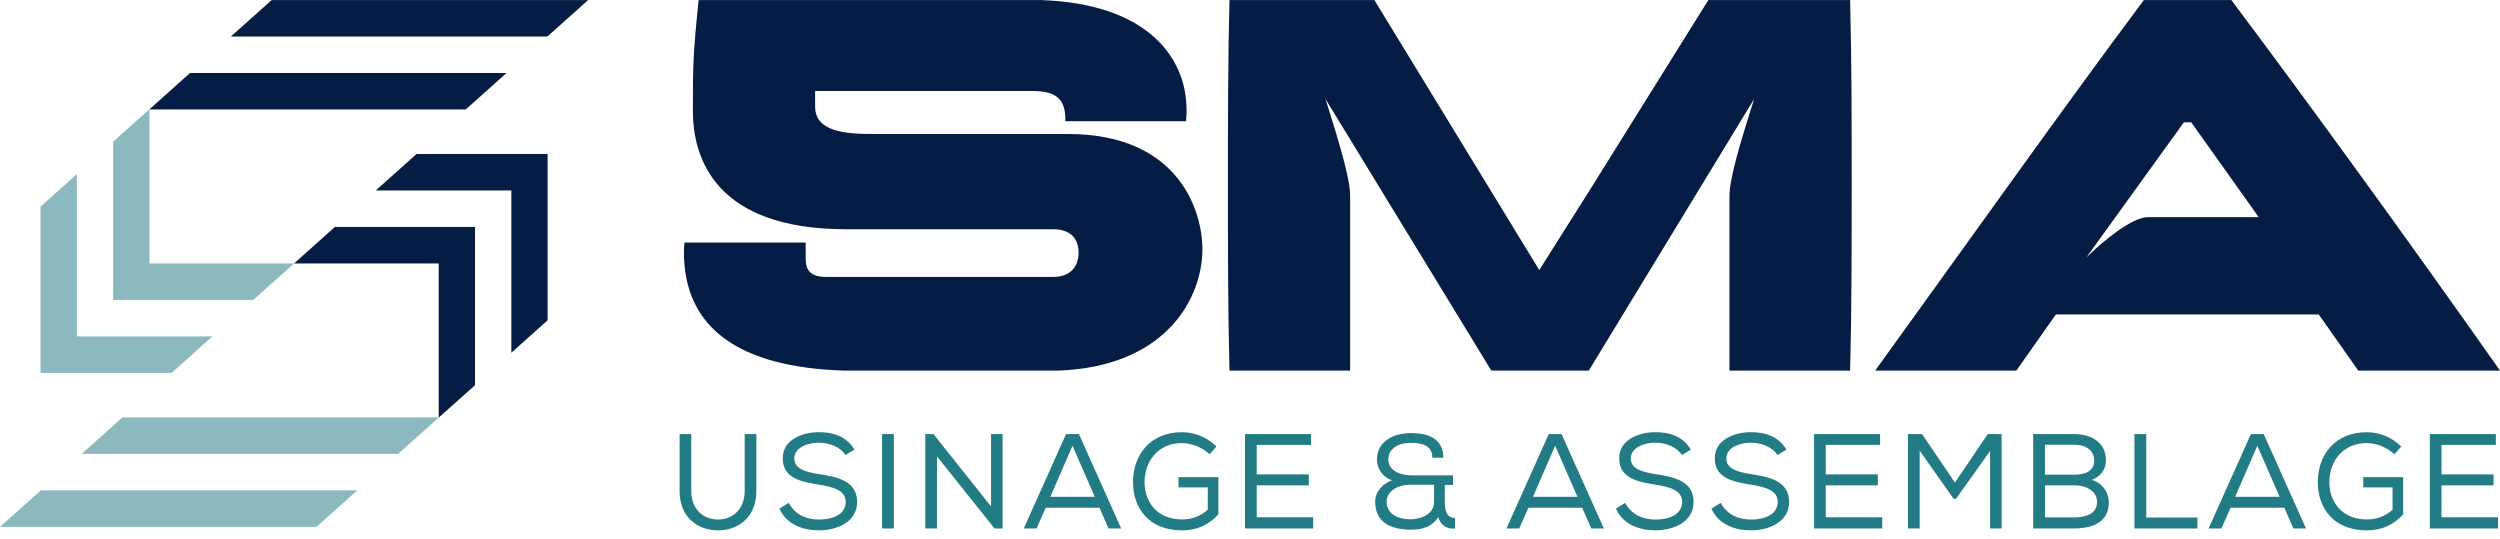
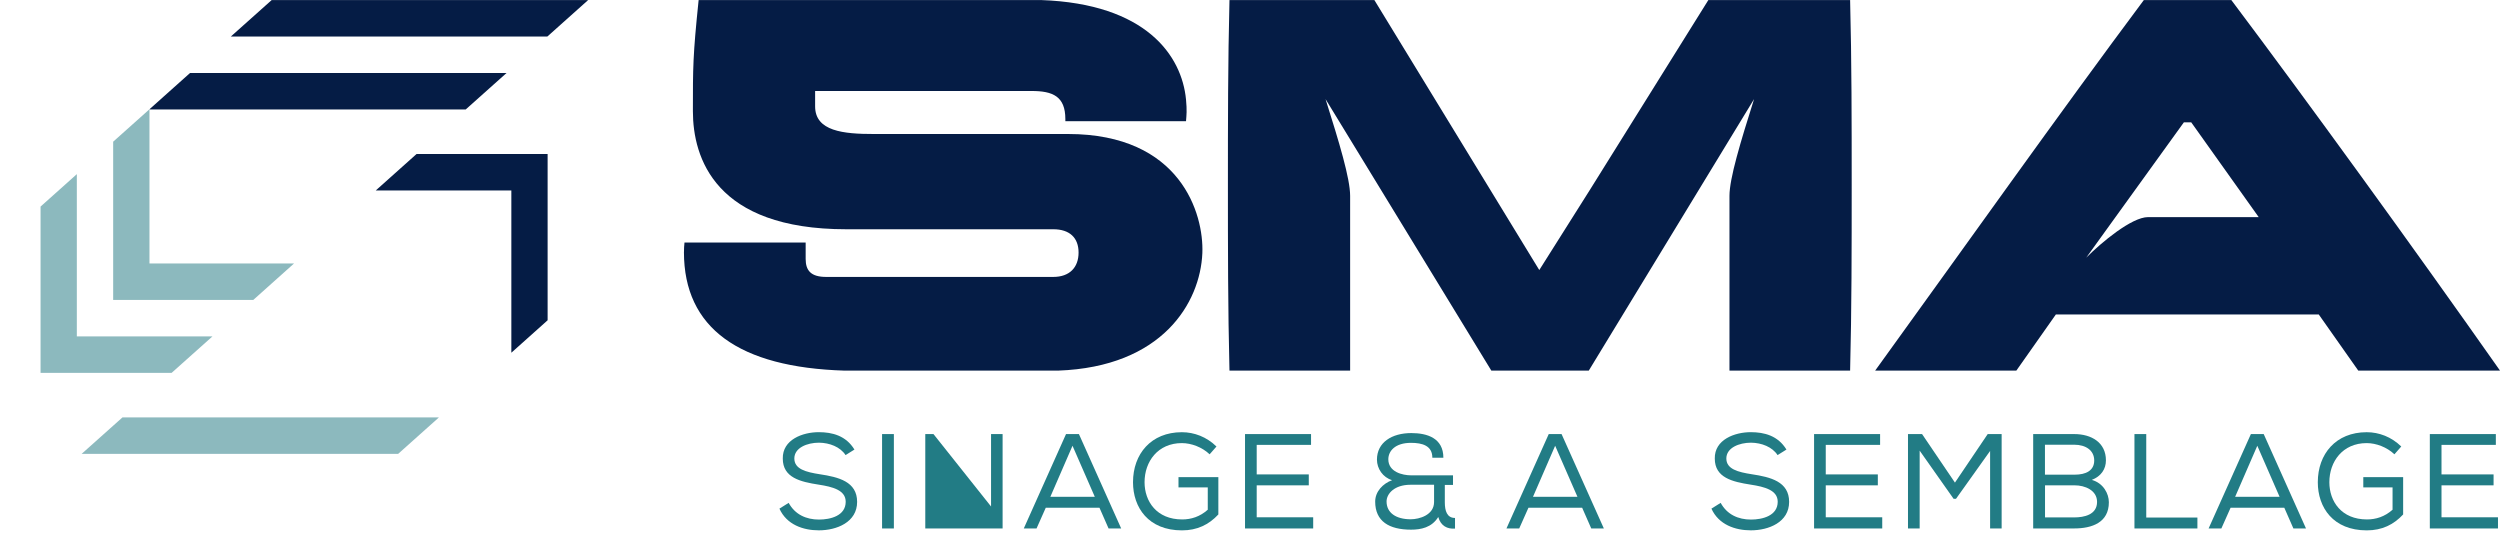
<svg xmlns="http://www.w3.org/2000/svg" width="297" height="64" viewBox="0 0 297 64" fill="none">
-   <path d="M89.856 51.568V58.326C89.856 61.434 87.736 63.004 85.311 63.004C82.887 63.004 80.736 61.465 80.736 58.326V51.568H82.123V58.326C82.123 60.552 83.59 61.721 85.311 61.721C87.032 61.721 88.469 60.503 88.469 58.311V51.568H89.856Z" fill="#227C85" />
  <path d="M97.3 52.591C95.883 52.591 94.367 53.198 94.367 54.466C94.367 55.734 95.754 56.085 97.395 56.341C99.611 56.677 101.826 57.208 101.826 59.624C101.826 62.042 99.402 63.004 97.281 63.004C95.415 63.004 93.454 62.332 92.596 60.426L93.694 59.739C94.442 61.117 95.765 61.725 97.296 61.725C98.653 61.725 100.469 61.278 100.469 59.609C100.469 58.231 98.923 57.83 97.251 57.574C95.1 57.238 92.995 56.757 92.995 54.481C92.945 52.221 95.37 51.342 97.266 51.342C98.877 51.342 100.504 51.759 101.507 53.408L100.454 54.065C99.816 53.087 98.558 52.606 97.296 52.591H97.3Z" fill="#227C85" />
  <path d="M104.79 51.568H106.192V62.782H104.79V51.568Z" fill="#227C85" />
-   <path d="M110.897 51.568L117.737 60.171V51.568H119.109V62.782H118.151L111.311 54.214V62.782H109.924V51.568H110.897Z" fill="#227C85" />
+   <path d="M110.897 51.568L117.737 60.171V51.568H119.109V62.782H118.151V62.782H109.924V51.568H110.897Z" fill="#227C85" />
  <path d="M128.176 51.568L133.196 62.782H131.698L130.615 60.316H124.239L123.141 62.782H121.625L126.644 51.568H128.176ZM127.412 52.961L124.782 59.017H130.061L127.416 52.961H127.412Z" fill="#227C85" />
  <path d="M143.703 53.969C142.81 53.122 141.533 52.641 140.404 52.641C137.55 52.641 135.973 54.836 135.973 57.288C135.973 59.563 137.41 61.709 140.438 61.709C141.506 61.709 142.544 61.389 143.482 60.556V57.899H140.005V56.681H144.74V61.117C143.608 62.336 142.221 63.008 140.419 63.008C136.433 63.008 134.602 60.3 134.602 57.288C134.602 53.924 136.752 51.346 140.404 51.346C141.886 51.346 143.353 51.907 144.516 53.045L143.703 53.973V53.969Z" fill="#227C85" />
  <path d="M147.909 51.568H155.752V52.851H149.296V56.36H155.483V57.658H149.296V61.454H156.007V62.782H147.909V51.568Z" fill="#227C85" />
  <path d="M170.162 54.37C170.162 52.946 168.965 52.61 167.628 52.61C165.731 52.61 164.933 53.588 164.933 54.565C164.933 56.054 166.59 56.471 167.658 56.471H172.617V57.608H171.644V59.674C171.644 60.682 171.899 61.534 172.856 61.534V62.798C171.948 62.863 171.165 62.492 170.865 61.419C170.086 62.683 168.794 62.924 167.628 62.924C165.028 62.924 163.372 61.931 163.372 59.59C163.372 58.387 164.295 57.444 165.382 57.043C164.28 56.723 163.581 55.665 163.581 54.607C163.581 52.557 165.351 51.449 167.662 51.449C169.543 51.449 171.473 52.041 171.473 54.382H170.166V54.367L170.162 54.37ZM167.563 57.589C165.667 57.589 164.724 58.647 164.724 59.575C164.724 60.919 165.842 61.69 167.593 61.69C168.631 61.69 170.367 61.179 170.367 59.64V57.589H167.563Z" fill="#227C85" />
  <path d="M185.514 51.568L190.538 62.782H189.041L187.958 60.316H181.581L180.483 62.782H178.967L183.99 51.568H185.522H185.514ZM184.75 52.961L182.121 59.017H187.399L184.754 52.961H184.75Z" fill="#227C85" />
-   <path d="M196.671 52.591C195.254 52.591 193.738 53.198 193.738 54.466C193.738 55.734 195.125 56.085 196.766 56.341C198.982 56.677 201.197 57.208 201.197 59.624C201.197 62.042 198.773 63.004 196.652 63.004C194.786 63.004 192.826 62.332 191.967 60.426L193.065 59.739C193.814 61.117 195.136 61.725 196.667 61.725C198.024 61.725 199.84 61.278 199.84 59.609C199.84 58.231 198.294 57.83 196.622 57.574C194.471 57.238 192.366 56.757 192.366 54.481C192.316 52.221 194.741 51.342 196.637 51.342C198.248 51.342 199.875 51.759 200.878 53.408L199.825 54.065C199.187 53.087 197.929 52.606 196.667 52.591H196.671Z" fill="#227C85" />
  <path d="M208.022 52.591C206.605 52.591 205.089 53.198 205.089 54.466C205.089 55.734 206.476 56.085 208.117 56.341C210.333 56.677 212.548 57.208 212.548 59.624C212.548 62.042 210.124 63.004 208.003 63.004C206.138 63.004 204.177 62.332 203.318 60.426L204.416 59.739C205.165 61.117 206.487 61.725 208.019 61.725C209.375 61.725 211.192 61.278 211.192 59.609C211.192 58.231 209.645 57.83 207.973 57.574C205.822 57.238 203.717 56.757 203.717 54.481C203.667 52.221 206.092 51.342 207.988 51.342C209.599 51.342 211.226 51.759 212.229 53.408L211.176 54.065C210.538 53.087 209.28 52.606 208.019 52.591H208.022Z" fill="#227C85" />
  <path d="M215.512 51.568H223.356V52.851H216.899V56.36H223.086V57.658H216.899V61.454H223.61V62.782H215.512V51.568Z" fill="#227C85" />
  <path d="M232.377 59.258H232.088L228.056 53.538V62.782H226.669V51.568H228.341L232.247 57.334L236.139 51.568H237.795V62.782H236.424V53.572L232.373 59.258H232.377Z" fill="#227C85" />
  <path d="M246.422 51.568C248.447 51.568 250.184 52.56 250.184 54.691C250.184 55.734 249.61 56.581 248.508 57.013C249.88 57.398 250.533 58.647 250.533 59.67C250.533 62.072 248.542 62.779 246.422 62.779H241.542V51.564H246.422V51.568ZM242.945 56.39H246.483C247.805 56.39 248.793 55.909 248.793 54.706C248.793 53.504 247.79 52.832 246.418 52.832H242.941V56.386L242.945 56.39ZM242.945 61.469H246.422C247.569 61.469 249.131 61.163 249.131 59.628C249.131 58.235 247.68 57.658 246.486 57.658H242.949V61.469H242.945Z" fill="#227C85" />
  <path d="M254.979 61.484H261.052V62.782H253.573V51.568H254.975V61.484H254.979Z" fill="#227C85" />
  <path d="M268.929 51.568L273.953 62.782H272.456L271.373 60.316H264.996L263.898 62.782H262.382L267.406 51.568H268.937H268.929ZM268.166 52.961L265.536 59.017H270.814L268.169 52.961H268.166Z" fill="#227C85" />
  <path d="M284.456 53.969C283.563 53.122 282.286 52.641 281.158 52.641C278.304 52.641 276.727 54.836 276.727 57.288C276.727 59.563 278.163 61.709 281.192 61.709C282.26 61.709 283.297 61.389 284.236 60.556V57.899H280.759V56.681H285.493V61.117C284.361 62.336 282.974 63.008 281.173 63.008C277.187 63.008 275.355 60.3 275.355 57.288C275.355 53.924 277.506 51.346 281.158 51.346C282.64 51.346 284.106 51.907 285.269 53.045L284.456 53.973V53.969Z" fill="#227C85" />
  <path d="M288.663 51.568H296.506V52.851H290.05V56.36H296.236V57.658H290.05V61.454H296.76V62.782H288.663V51.568Z" fill="#227C85" />
  <path d="M81.256 29.94C81.256 29.563 81.276 29.186 81.317 28.81H95.712V30.761C95.712 32.143 96.339 32.899 98.151 32.899H125.128C127.07 32.899 128.134 31.769 128.134 30.005C128.134 28.241 127.07 27.236 125.128 27.236H100.53C84.946 27.236 82.316 18.737 82.316 13.204C82.316 7.984 82.309 6.671 82.997 0.007H123.691C136.148 0.446 140.396 6.598 140.898 11.818C141.023 13.139 140.959 13.643 140.898 14.395H126.564V14.143C126.564 11.44 125.063 10.81 122.559 10.81H96.836V12.639C96.836 15.594 100.215 15.919 103.783 15.919H126.88C140.275 15.919 143.026 25.415 142.84 30.07C142.589 35.981 138.082 43.591 125.69 44.03H100.34C87.823 43.652 81.252 38.997 81.252 29.944L81.256 29.94Z" fill="#051C45" />
  <path d="M254.69 0.004H265.08C273.968 11.826 286.611 29.249 297 44.026H280.162L275.469 37.359H244.236L239.543 44.026H222.77C233.099 29.749 244.738 13.338 254.69 0.004ZM260.322 14.533H259.444L247.843 30.612C249.659 28.787 253.25 25.793 255.188 25.793H268.333L260.322 14.537V14.533Z" fill="#051C45" />
  <path d="M219.787 0.004H202.953L188.87 22.571L182.866 32.082L163.273 0.004H146.062C145.876 7.362 145.876 14.659 145.876 22.017C145.876 29.375 145.876 36.672 146.062 44.03H160.396V23.273C160.396 21.196 159.1 16.931 157.474 11.772L177.169 44.026H188.748L208.383 11.772C206.756 16.931 205.461 21.196 205.461 23.273V44.026H219.794C219.981 36.668 219.981 29.371 219.981 22.013C219.981 14.655 219.981 7.358 219.794 0L219.787 0.004Z" fill="#051C45" />
  <path d="M69.875 0.004L65.026 4.338H27.425L32.278 0.004H69.875Z" fill="#051C45" />
  <path d="M60.178 8.672L55.325 13.005H17.758V12.979L22.576 8.672H60.178Z" fill="#051C45" />
  <path d="M34.937 31.296L30.092 35.63H13.444V16.832L17.727 13.006H17.757V31.296H34.937Z" fill="#8CB9BE" />
  <path d="M25.24 39.964L20.387 44.297H4.818V24.541L9.128 20.688V39.964H25.24Z" fill="#8CB9BE" />
-   <path d="M0 62.588L4.849 58.254H42.45L37.598 62.588H0Z" fill="#8CB9BE" />
  <path d="M9.698 53.92L14.55 49.586H52.118V49.613L47.299 53.92H9.698Z" fill="#8CB9BE" />
-   <path d="M34.938 31.296L39.783 26.962H56.431V45.76L52.148 49.586H52.117V31.296H34.938Z" fill="#051C45" />
  <path d="M44.639 22.628L49.488 18.294H65.057V38.05L60.748 41.903V22.628H44.639Z" fill="#051C45" />
</svg>